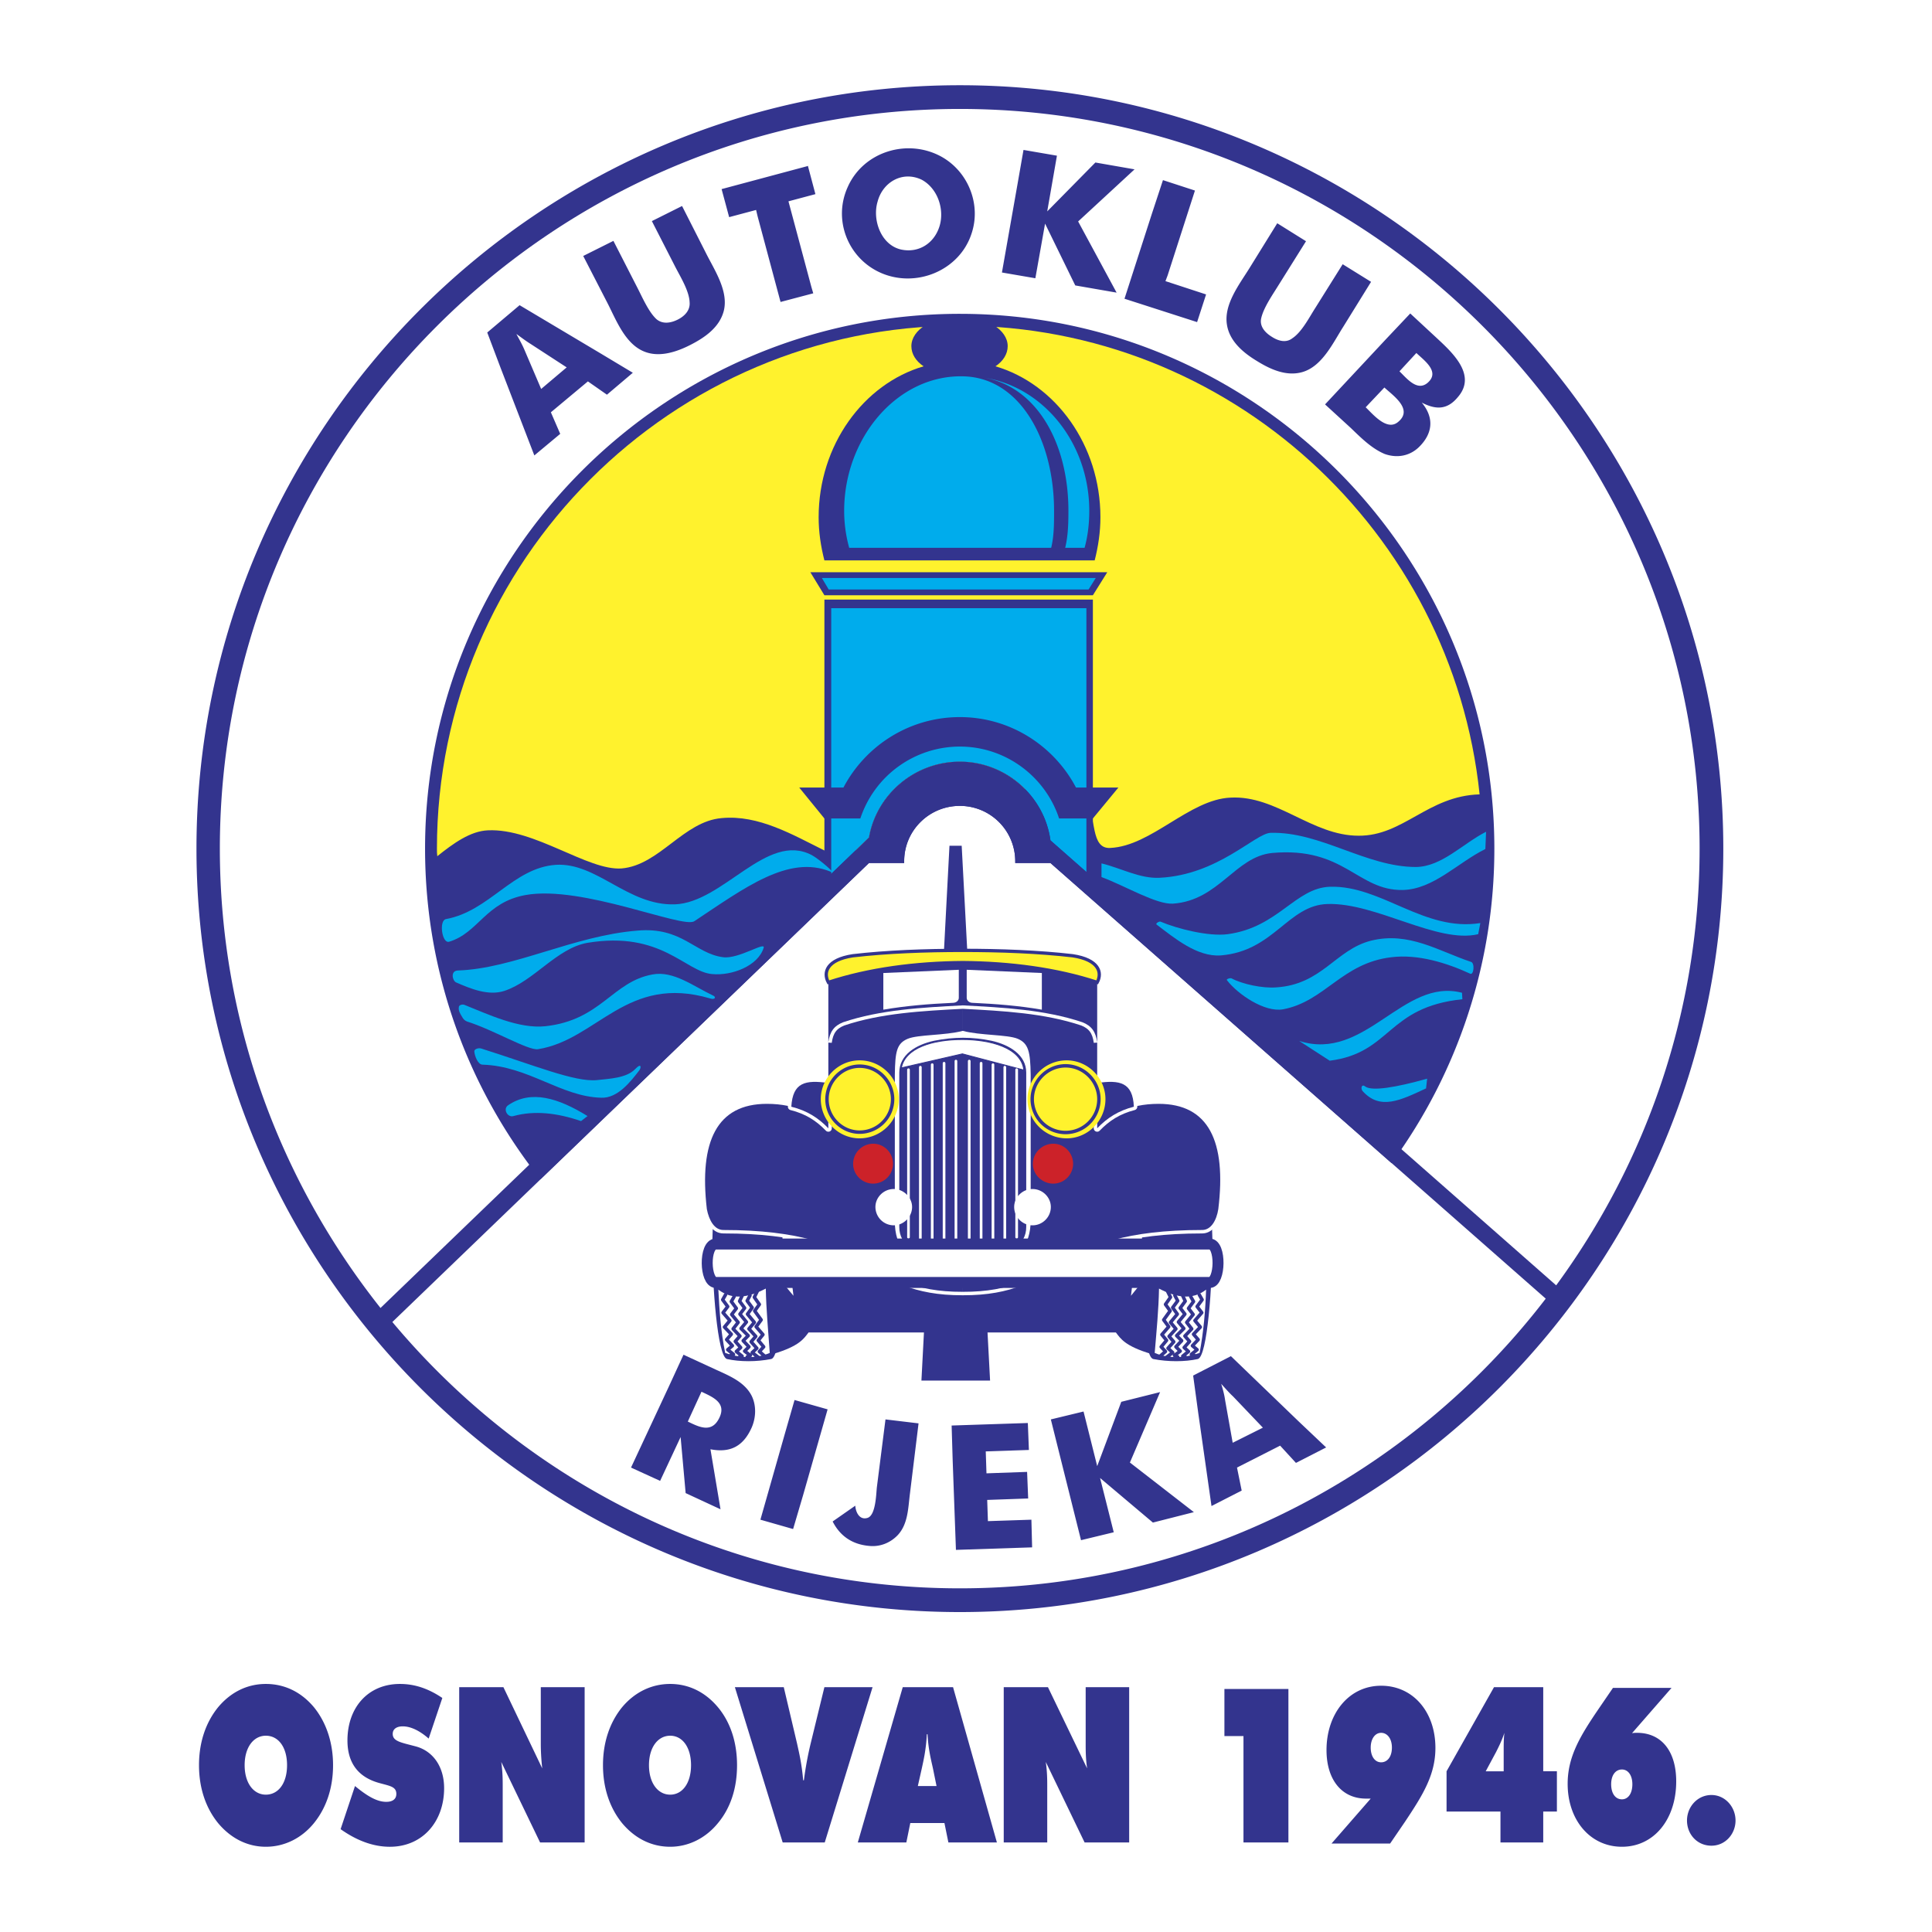
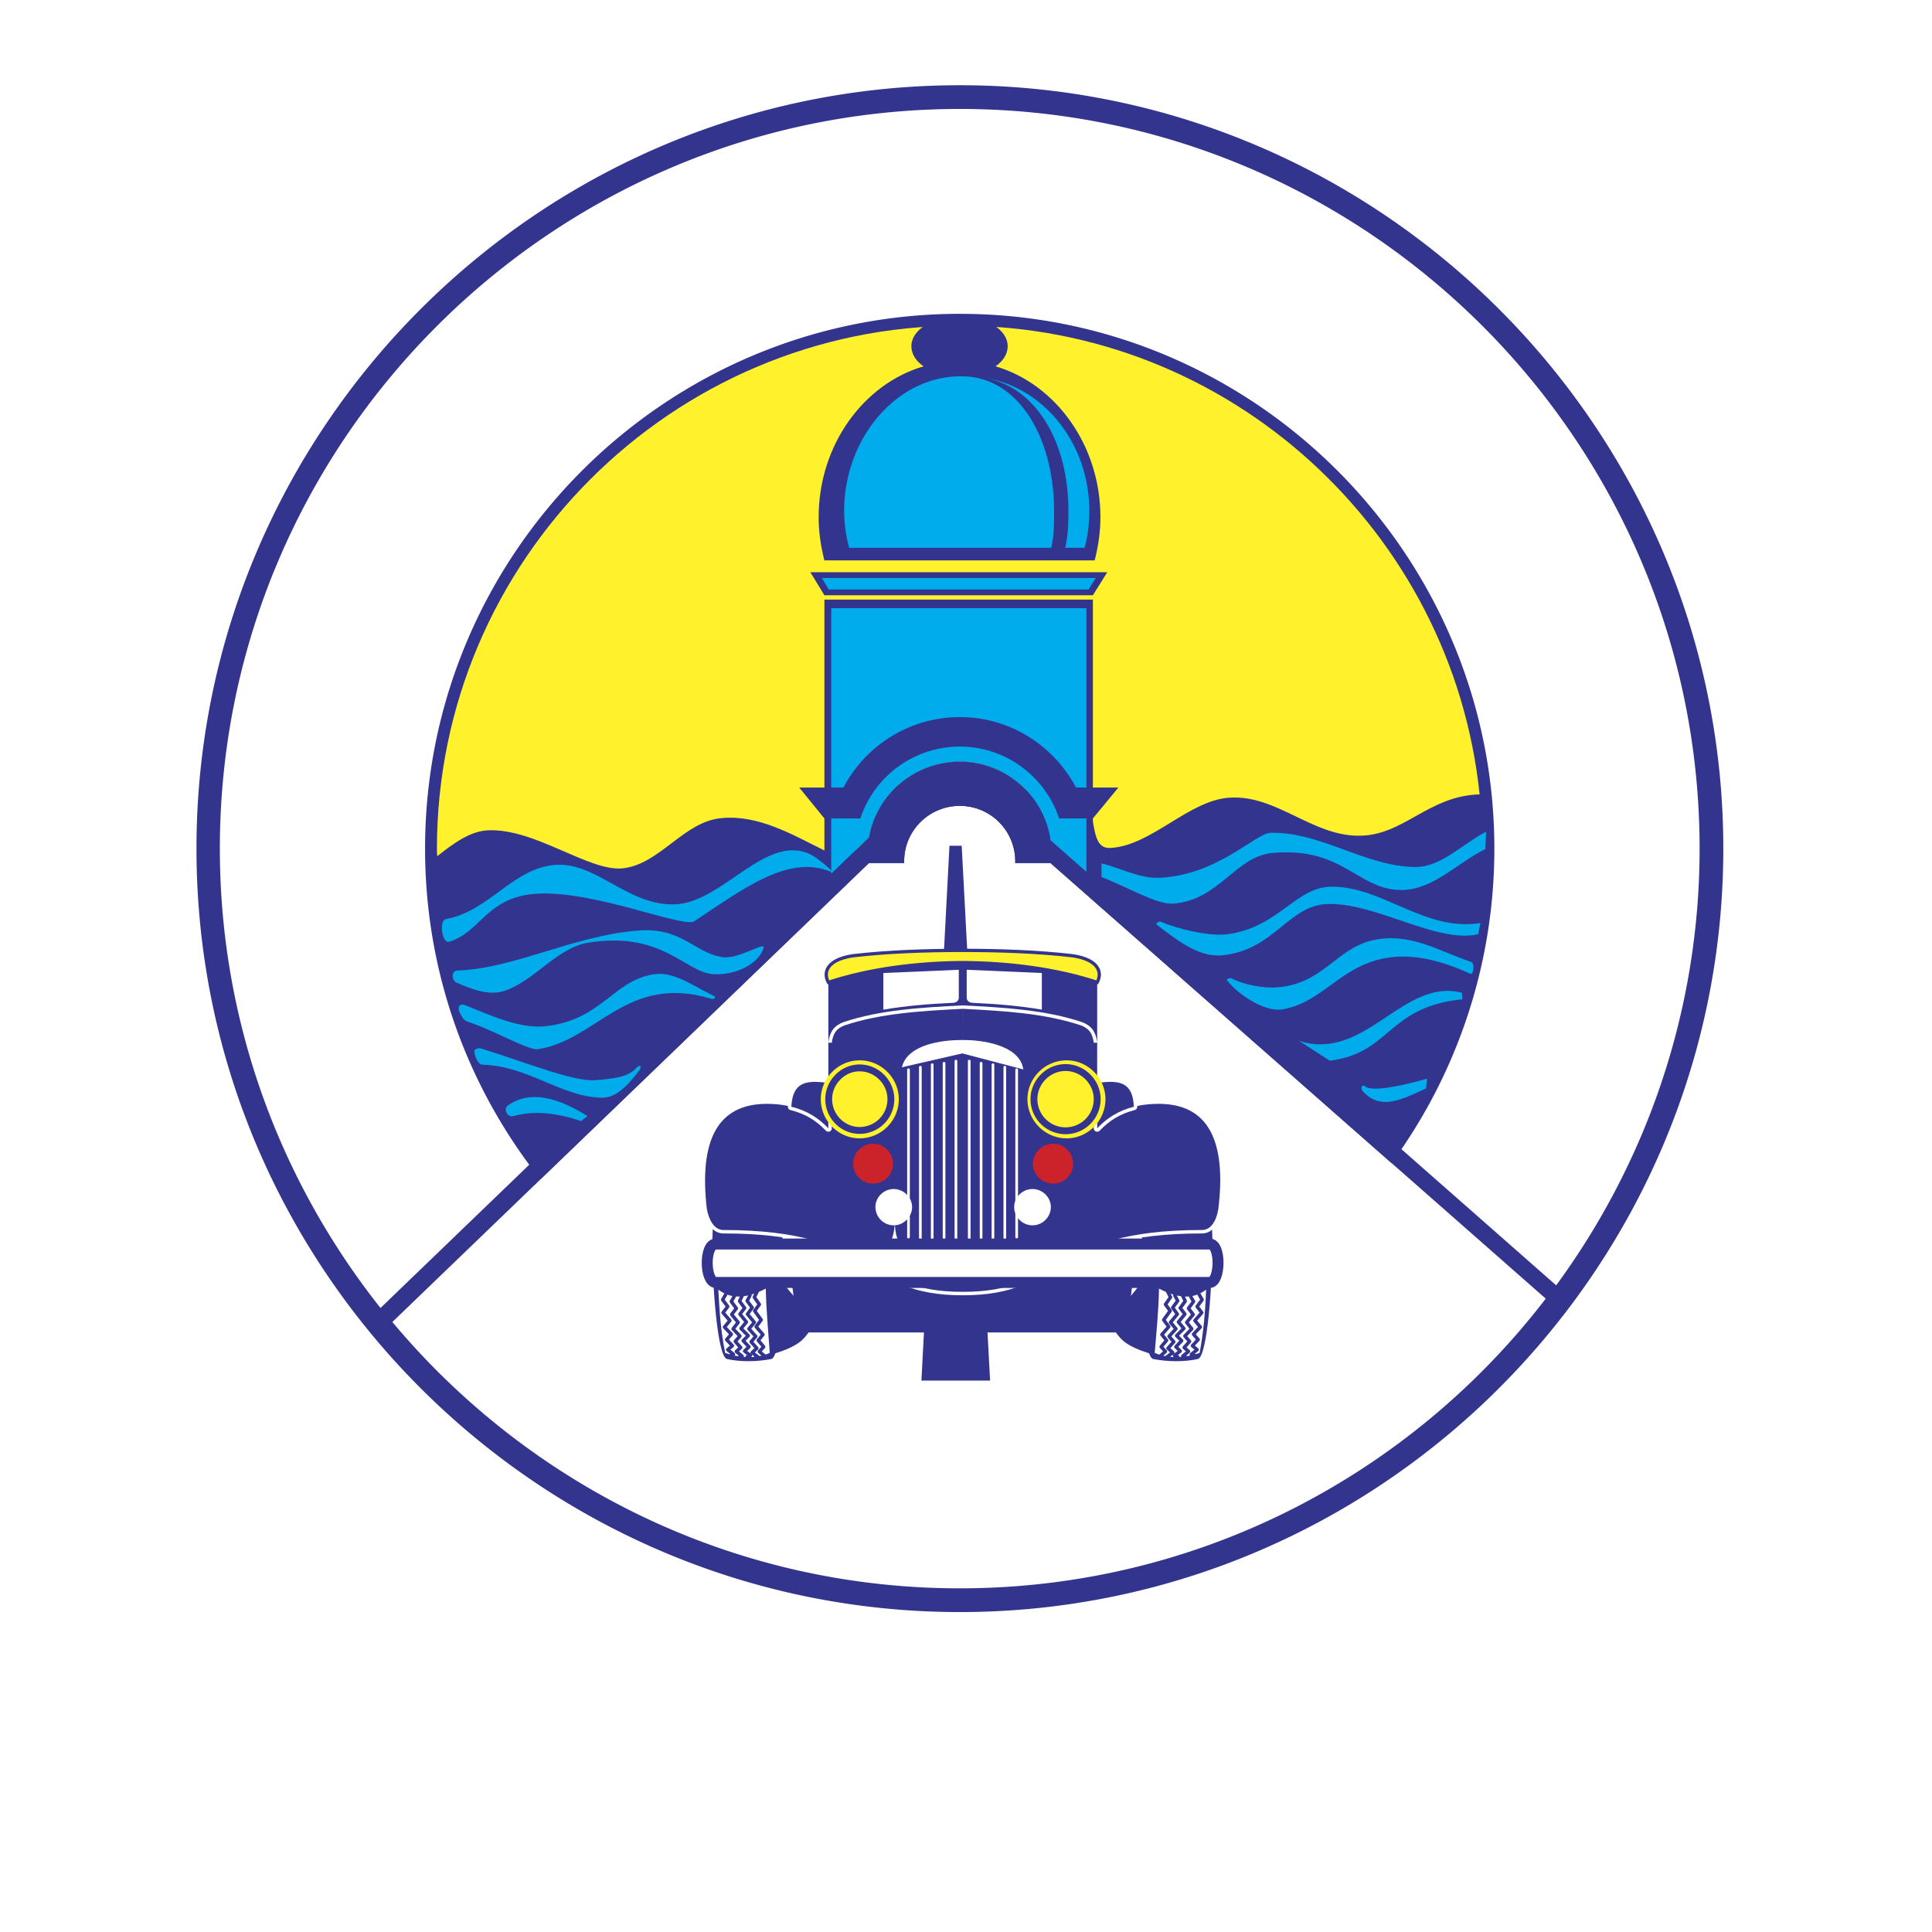
<svg xmlns="http://www.w3.org/2000/svg" width="2500" height="2500" viewBox="0 0 192.756 192.756">
  <path fill-rule="evenodd" clip-rule="evenodd" fill="#fff" d="M0 0h192.756v192.756H0V0z" />
  <path fill-rule="evenodd" clip-rule="evenodd" fill="#33348e" d="M94.729 84.383h1.219l2.833 53.359h-6.85l2.798-53.359z" />
  <path d="M95.768 31.311c29.369 0 53.324 23.955 53.324 53.359a52.996 52.996 0 0 1-10.256 31.377l-34.031-29.942h-3.514v-.18a5.525 5.525 0 0 0-5.523-5.522c-3.083 0-5.558 2.475-5.558 5.522v.18h-3.514L53.92 117.661c-7.208-9.072-11.511-20.548-11.511-32.991 0-29.405 23.954-53.359 53.359-53.359z" fill-rule="evenodd" clip-rule="evenodd" fill="#33348e" />
  <path d="M95.768 32.494c26.896 0 49.128 20.548 51.853 46.761-5.164.144-7.602 4.16-12.084 4.124-4.627 0-8.176-4.052-12.766-3.801-4.125.18-7.891 4.841-12.014 5.021-1.973.108-1.363-3.12-2.367-4.625l-13.447-2.69-7.315 7.567H82.25c-3.12-1.542-6.562-3.586-10.256-3.228-3.801.323-6.204 4.697-9.969 5.021-3.371.25-8.678-4.017-13.34-3.802-1.757.072-3.442 1.292-5.056 2.582-.036-.251-.036-.502-.036-.753-.001-28.725 23.451-52.177 52.175-52.177z" fill-rule="evenodd" clip-rule="evenodd" fill="#fff22d" />
  <path d="M82.25 59.819h26.788v27.755l-4.232-3.729c-.609-4.447-4.482-7.853-9.037-7.853-4.518 0-8.319 3.263-9.072 7.566l-4.446 4.267V59.819h-.001z" fill-rule="evenodd" clip-rule="evenodd" fill="#33348e" />
  <path d="M82.931 60.68h25.46v26.321l-3.586-3.156c-.609-4.447-4.482-7.853-9.037-7.853-4.518 0-8.319 3.263-9.072 7.566l-3.765 3.622v-26.5z" fill-rule="evenodd" clip-rule="evenodd" fill="#00acec" />
  <path fill-rule="evenodd" clip-rule="evenodd" fill="#33348e" d="M80.851 57.094h29.62l-1.434 2.295H82.25l-1.399-2.295z" />
  <path fill-rule="evenodd" clip-rule="evenodd" fill="#00acec" d="M81.999 57.668h27.325l-.719 1.147H82.68l-.681-1.147z" />
  <path d="M99.318 36.546c5.988 1.757 10.471 7.853 10.471 15.061 0 1.47-.215 2.905-.572 4.303H82.25c-.359-1.398-.574-2.833-.574-4.303 0-7.208 4.482-13.304 10.471-15.061-.753-.502-1.219-1.219-1.219-2.008 0-1.649 2.152-2.976 4.805-2.976 2.654 0 4.805 1.327 4.805 2.976-.001.789-.466 1.506-1.22 2.008z" fill-rule="evenodd" clip-rule="evenodd" fill="#33348e" />
  <path d="M96.234 37.55c5.594.215 8.93 6.419 8.93 13.412 0 1.291 0 2.51-.287 3.693H84.724a13.898 13.898 0 0 1-.502-3.693c0-7.316 5.379-13.663 12.012-13.412zm2.045.144c5.881.968 10.398 6.562 10.398 13.268 0 1.291-.143 2.51-.467 3.693h-1.936c.287-1.183.322-2.402.322-3.693.002-6.706-3.117-12.3-8.317-13.268z" fill-rule="evenodd" clip-rule="evenodd" fill="#00acec" />
  <path d="M95.768 74.486c4.591 0 8.535 3.012 9.898 7.172h3.371l2.545-3.084h-4.23c-2.188-4.16-6.562-7.029-11.583-7.029-5.056 0-9.431 2.869-11.618 7.029H79.74l2.51 3.084h3.586a10.458 10.458 0 0 1 9.932-7.172z" fill-rule="evenodd" clip-rule="evenodd" fill="#33348e" />
  <path d="M95.768 8.504c41.919 0 76.166 34.21 76.166 76.166 0 41.956-34.246 76.166-76.166 76.166-41.956 0-76.166-34.21-76.166-76.166.001-41.956 34.21-76.166 76.166-76.166zm0 71.898a5.526 5.526 0 0 1 5.523 5.522v.18h3.514l49.414 43.462c-13.482 17.571-34.711 28.902-58.451 28.902-22.735 0-43.067-10.363-56.622-26.571l47.55-45.793h3.514v-.18c0-3.047 2.475-5.522 5.558-5.522zm59.492 47.837l-50.455-44.394c-.609-4.447-4.482-7.853-9.037-7.853-4.518 0-8.319 3.263-9.072 7.566l-48.733 46.94c-10.005-12.623-16.029-28.545-16.029-45.829 0-40.665 33.17-73.799 73.835-73.799 40.628 0 73.8 33.135 73.8 73.799-.001 16.245-5.344 31.342-14.309 43.57z" fill-rule="evenodd" clip-rule="evenodd" fill="#33348e" />
  <path d="M109.896 86.14c1.938.466 3.838 1.542 5.811 1.435 5.809-.287 9.502-4.411 11.045-4.482 4.984-.144 9.537 3.407 14.521 3.407 2.582-.036 4.662-2.331 6.994-3.515l-.072 1.722c-2.762 1.362-5.164 4.016-8.248 4.088-4.518.071-5.809-4.339-13.018-3.694-3.693.359-5.307 4.734-9.896 5.056-1.65.108-4.734-1.757-7.137-2.653V86.14z" fill-rule="evenodd" clip-rule="evenodd" fill="#00acec" />
  <path d="M115.383 92.236c-.107-.107.252-.323.395-.287 1.686.717 4.807 1.506 6.707 1.255 5.057-.681 6.74-4.626 10.219-4.733 5.129-.144 9.396 4.518 14.99 3.622l-.215 1.112c-4.088.968-10.186-3.156-15.025-3.012-3.945.107-5.344 4.697-10.65 5.128-2.368.179-4.663-1.758-6.421-3.085z" fill-rule="evenodd" clip-rule="evenodd" fill="#00acec" />
  <path d="M146.76 95.966c.396.107.287 1.327-.07 1.184-2.332-1.076-5.199-1.973-7.854-1.649-4.949.573-6.635 4.41-10.83 5.199-1.828.322-4.482-1.47-5.594-2.904-.107-.108.322-.251.467-.18 1.074.573 3.084 1.004 4.445.896 4.59-.287 5.918-3.765 9.467-4.662 3.766-.933 6.742 1.04 9.969 2.116zM129.619 103.854l3.049 1.973c6.168-.789 5.666-5.343 13.232-6.132l-.035-.646c-5.883-1.541-9.646 6.922-16.246 4.805zM136.219 108.409c-.395-.322-.467.215-.287.43 1.756 1.973 3.801.933 6.346-.25l.109-.969c-3.192.897-5.487 1.255-6.168.789zM44.489 91.698c-.717.144-.394 2.475.323 2.259 2.94-.896 3.622-3.945 7.638-4.662 5.63-1.004 15.635 3.371 16.818 2.618 4.984-3.299 9.396-6.67 13.591-4.949.717.323-1.184-1.291-1.865-1.649-4.482-2.367-8.822 4.733-13.663 4.913-4.697.144-7.782-4.195-11.869-3.944-4.267.286-6.634 4.626-10.973 5.414zM45.493 98.01c-.359-.18-.574-1.147.179-1.184 5.558-.179 11.583-3.479 17.93-3.98 4.447-.394 5.738 2.295 8.535 2.654 1.542.215 4.267-1.614 4.052-.933-.574 1.829-3.191 2.797-5.128 2.617-2.689-.215-5.057-4.339-12.443-3.12-3.084.538-5.343 3.837-8.319 4.805-1.579.503-3.336-.214-4.806-.859zM58.618 111.35l-.646.502c-2.402-.825-4.662-1.075-6.742-.502-.609.179-1.076-.717-.538-1.076 2.296-1.578 5.021-.717 7.926 1.076zM48.003 104.608c-.251-.072-.682.035-.682.286.036.466.358 1.327.825 1.327 4.59.144 7.817 3.191 11.833 3.299 1.649.072 2.94-1.613 3.801-2.725.215-.287.215-.789-.395-.144-.896.932-2.618.968-3.837 1.111-2.185.217-6.309-1.504-11.545-3.154z" fill-rule="evenodd" clip-rule="evenodd" fill="#00acec" />
  <path d="M46.282 100.233c-.18-.036-.502.035-.502.251-.071.322.144.681.323.968.108.215.287.395.502.467 2.618.824 6.096 2.904 7.064 2.761 5.917-.933 8.857-7.53 17.212-5.056.43.143.646-.144.215-.323-1.901-.896-3.909-2.475-5.989-2.08-4.016.718-5.128 4.555-10.686 5.164-2.652.287-5.701-1.184-8.139-2.152z" fill-rule="evenodd" clip-rule="evenodd" fill="#00acec" />
  <path d="M80.671 132.938c-.466.609-.896 1.362-3.55 2.151l.789-7.315 1.255 1.506-.18-1.506h34.032l-.18 1.506 1.219-1.506.824 7.315c-2.652-.789-3.084-1.542-3.549-2.151h-30.66z" fill-rule="evenodd" clip-rule="evenodd" fill="#33348e" />
  <path d="M119.508 135.591c-1.291.287-2.977.287-4.447 0-1.039-.215-1.039-7.531-1.146-11.332.107-3.729.178-10.829 1.146-11.296 1.291-.573 3.121-.717 4.41 0 1.436.933 1.363 7.566 1.508 11.225-.038 3.872-.502 11.152-1.471 11.403zm-46.977 0c1.291.287 2.941.287 4.411 0 1.04-.215 1.04-7.531 1.147-11.332-.107-3.729-.144-10.829-1.147-11.296-1.255-.573-3.12-.717-4.411 0-1.434.933-1.327 7.566-1.47 11.225 0 3.872.502 11.152 1.47 11.403z" fill-rule="evenodd" clip-rule="evenodd" fill="#33348e" />
  <path d="M115.635 128.562c1.758.932 3.371 1.147 4.697.107-.072 2.115-.25 4.195-.645 6.312-1.328.466-2.977.645-4.482 0 .178-2.116.395-4.339.43-6.419zm-39.231 0c-1.793.932-3.371 1.147-4.734.107.108 2.115.251 4.195.682 6.312 1.291.466 2.977.645 4.446 0-.143-2.116-.358-4.339-.394-6.419z" fill-rule="evenodd" clip-rule="evenodd" fill="#fff" />
  <path d="M119.65 129.172l.287.502-.502.681.467.61-.682.789.537.646-.68.717.465.538-.574.609.467.395-.574.466.287.108m-.357-5.882l.287.502-.502.682.465.609-.645.789.502.646-.682.717.467.537-.539.61.432.395-.574.466.287.107m-.287-6.132l.25.538-.502.682.467.609-.646.789.539.645-.717.718.502.502-.574.609.43.431-.574.431.324.144m-.288-6.134l.287.538-.502.682.465.646-.682.824.539.646-.682.752.467.538-.574.646.467.431-.609.466.322.107m-.215-6.67l.285.574-.502.717.467.646-.645.896.502.682-.682.789.467.573-.539.646.43.467-.572.502.287.107m-43.606-6.276l-.287.502.502.681-.466.61.681.789-.538.646.681.717-.466.538.574.609-.466.395.574.466-.287.108m.359-5.882l-.287.502.502.682-.466.609.646.789-.502.646.681.717-.466.537.538.61-.431.395.574.466-.287.107m.286-6.132l-.25.538.502.682-.466.609.646.789-.538.645.717.718-.502.502.574.609-.43.431.573.431-.322.144m.286-6.134l-.287.538.502.682-.466.646.682.824-.538.646.681.752-.466.538.573.646-.466.431.609.466-.322.107m.214-6.67l-.287.574.502.717-.466.646.646.896-.502.682.681.789-.466.573.538.646-.43.467.574.502-.287.107" fill="none" stroke="#33348e" stroke-width=".343" stroke-linecap="round" stroke-linejoin="round" stroke-miterlimit="2.613" />
  <path d="M96.055 128.885c9.898.036 8.607-6.168 23.882-6.168.896 0 1.436-.968 1.613-2.08.826-6.777-.967-10.507-5.951-10.507-3.049 0-4.842 1.148-6.133 2.439v-8.571c-.107-.86-.537-1.649-1.291-1.937-3.729-1.291-7.602-1.47-12.121-1.793v28.617h.001zm0 0c-9.897.036-8.642-6.168-23.883-6.168-.896 0-1.434-.968-1.649-2.08-.789-6.777 1.004-10.507 5.989-10.507 3.048 0 4.841 1.148 6.132 2.439v-8.571c.071-.86.502-1.649 1.291-1.937 3.729-1.291 7.603-1.47 12.121-1.793v28.617h-.001z" fill="none" stroke="#fff" stroke-width=".686" stroke-linecap="round" stroke-linejoin="round" stroke-miterlimit="2.613" />
  <path d="M96.055 128.885c9.898.036 8.607-6.168 23.882-6.168.896 0 1.436-.968 1.613-2.08.826-6.777-.967-10.507-5.951-10.507-3.049 0-4.842 1.148-6.133 2.439v-8.571c-.107-.86-.537-1.649-1.291-1.937-3.729-1.291-7.602-1.47-12.121-1.793v28.617h.001zm0 0c-9.897.036-8.642-6.168-23.883-6.168-.896 0-1.434-.968-1.649-2.08-.789-6.777 1.004-10.507 5.989-10.507 3.048 0 4.841 1.148 6.132 2.439v-8.571c.071-.86.502-1.649 1.291-1.937 3.729-1.291 7.603-1.47 12.121-1.793v28.617h-.001z" fill-rule="evenodd" clip-rule="evenodd" fill="#33348e" />
  <path d="M109.467 103.998V98.01c-3.479-1.147-8.713-1.937-13.412-1.973v4.268c4.052.215 8.212.431 11.941 1.686.897.358 1.328.932 1.471 2.007zm-26.823 0V98.01c3.442-1.147 8.713-1.937 13.411-1.973v4.268c-4.052.215-8.212.431-11.941 1.686-.897.358-1.327.932-1.47 2.007z" fill="none" stroke="#fff" stroke-width=".686" stroke-miterlimit="2.613" />
  <path d="M109.467 103.998V98.01c-3.479-1.147-8.713-1.937-13.412-1.973v4.268c4.052.215 8.212.431 11.941 1.686.897.358 1.328.932 1.471 2.007zm-26.823 0V98.01c3.442-1.147 8.713-1.937 13.411-1.973v4.268c-4.052.215-8.212.431-11.941 1.686-.897.358-1.327.932-1.47 2.007z" fill-rule="evenodd" clip-rule="evenodd" fill="#33348e" />
  <path d="M103.945 100.735v-3.658l-7.496-.322v2.797c0 .251.215.502.609.502 2.296.107 4.628.287 6.887.681zm-15.815 0v-3.658l7.53-.322v2.797c0 .251-.215.502-.609.502-2.331.107-4.626.287-6.921.681z" fill-rule="evenodd" clip-rule="evenodd" fill="#fff" />
  <path d="M109.467 108.05c2.26-.322 3.551-.071 3.658 2.367-1.543.395-2.654 1.111-3.658 2.152v-4.519zm-26.823 0c-2.295-.322-3.55-.071-3.694 2.367 1.578.395 2.689 1.111 3.694 2.152v-4.519z" fill="none" stroke="#fff" stroke-width=".686" stroke-linecap="round" stroke-linejoin="round" stroke-miterlimit="2.613" />
  <path d="M109.467 108.05c2.26-.322 3.551-.071 3.658 2.367-1.543.395-2.654 1.111-3.658 2.152v-4.519zm-26.823 0c-2.295-.322-3.55-.071-3.694 2.367 1.578.395 2.689 1.111 3.694 2.152v-4.519z" fill-rule="evenodd" clip-rule="evenodd" fill="#33348e" />
  <path d="M93.294 125.944c-2.726.036-4.017-1.542-4.017-4.088v-14.631c.036-2.295.179-3.119 1.291-3.586 1.04-.431 3.729-.322 5.486-.789 1.757.467 4.447.358 5.486.789 1.076.467 1.256 1.291 1.291 3.586v14.523c0 2.546-1.326 4.231-4.051 4.195h-5.486v.001z" fill="none" stroke="#33348e" stroke-width=".327" stroke-miterlimit="2.613" />
-   <path d="M93.294 125.944c-2.726.036-4.017-1.542-4.017-4.088v-14.631c.036-2.295.179-3.119 1.291-3.586 1.04-.431 3.729-.322 5.486-.789 1.757.467 4.447.358 5.486.789 1.076.467 1.256 1.291 1.291 3.586v14.523c0 2.546-1.326 4.231-4.051 4.195h-5.486v.001z" fill-rule="evenodd" clip-rule="evenodd" fill="#fff" />
+   <path d="M93.294 125.944c-2.726.036-4.017-1.542-4.017-4.088v-14.631v14.523c0 2.546-1.326 4.231-4.051 4.195h-5.486v.001z" fill-rule="evenodd" clip-rule="evenodd" fill="#fff" />
  <path d="M93.222 103.998c1.972-.394 3.766-.394 5.667 0 1.756.395 3.334 1.362 3.334 3.013v15.42c0 1.649-1.578 2.581-3.334 3.012-1.793.395-3.766.395-5.667 0-1.793-.395-3.335-1.362-3.335-3.012v-15.42c0-1.651 1.542-2.618 3.335-3.013z" fill-rule="evenodd" clip-rule="evenodd" fill="#33348e" stroke="#33348e" stroke-width=".328" stroke-miterlimit="2.613" />
  <path d="M89.923 106.544l6.096-1.398 6.131 1.614c-.25-2.26-3.406-3.048-6.131-3.048-2.976 0-5.701.824-6.096 2.832z" fill-rule="evenodd" clip-rule="evenodd" fill="#fff" stroke="#33348e" stroke-width=".093" stroke-linecap="round" stroke-linejoin="round" stroke-miterlimit="2.613" />
  <path d="M101.434 106.724v16.711m-1.184-16.962v18.037m-1.182-18.288v18.646m-1.183-18.79v19.006m-1.184-19.221v19.328m-6.061-18.467v16.711m1.184-16.962v18.037m1.183-18.288v18.646m1.183-18.79v19.006m1.184-19.221v19.328" fill="none" stroke="#fff" stroke-width=".266" stroke-linecap="round" stroke-linejoin="round" stroke-miterlimit="2.613" />
  <path d="M96.055 96.037c-4.733.036-9.359.646-13.411 1.973-.538-1.004-.144-2.259 2.438-2.653 3.407-.395 7.244-.538 10.973-.538 3.73 0 7.566.144 10.974.538 2.58.394 2.975 1.649 2.438 2.653-4.053-1.327-8.678-1.937-13.412-1.973z" fill-rule="evenodd" clip-rule="evenodd" fill="#fff22d" stroke="#33348e" stroke-width=".328" stroke-miterlimit="2.613" />
  <path d="M71.419 127.952c-1.111 0-1.183-3.837 0-3.837h49.272c1.146 0 1.074 3.837 0 3.837H71.419z" fill-rule="evenodd" clip-rule="evenodd" fill="#fff" stroke="#33348e" stroke-width="1.094" stroke-miterlimit="2.613" />
  <path d="M106.418 105.791c-2.15 0-3.908 1.757-3.908 3.873a3.919 3.919 0 0 0 3.908 3.909c2.117 0 3.873-1.758 3.873-3.909 0-2.116-1.756-3.873-3.873-3.873zm-20.654 0c2.151 0 3.909 1.757 3.909 3.873a3.918 3.918 0 0 1-3.909 3.909c-2.116 0-3.873-1.758-3.873-3.909 0-2.116 1.757-3.873 3.873-3.873z" fill-rule="evenodd" clip-rule="evenodd" fill="#fff22d" />
  <path d="M85.764 106.544c1.721 0 3.12 1.435 3.12 3.12a3.121 3.121 0 0 1-3.12 3.12c-1.686 0-3.084-1.398-3.084-3.12 0-1.685 1.398-3.12 3.084-3.12zm20.547-.035c-1.721 0-3.154 1.434-3.154 3.155a3.16 3.16 0 0 0 3.154 3.155 3.159 3.159 0 0 0 3.156-3.155c0-1.722-1.434-3.155-3.156-3.155z" fill="none" stroke="#33348e" stroke-width=".686" stroke-linecap="round" stroke-linejoin="round" stroke-miterlimit="2.613" />
-   <path d="M85.764 106.544c1.721 0 3.12 1.435 3.12 3.12a3.121 3.121 0 0 1-3.12 3.12c-1.686 0-3.084-1.398-3.084-3.12 0-1.685 1.398-3.12 3.084-3.12zm20.547-.035c-1.721 0-3.154 1.434-3.154 3.155a3.16 3.16 0 0 0 3.154 3.155 3.159 3.159 0 0 0 3.156-3.155c0-1.722-1.434-3.155-3.156-3.155z" fill-rule="evenodd" clip-rule="evenodd" fill="#fff22d" />
  <path d="M103.012 118.629c-1.004 0-1.828.825-1.828 1.793 0 1.005.824 1.829 1.828 1.829s1.83-.824 1.83-1.829c0-.968-.826-1.793-1.83-1.793zm-13.842 0c.968 0 1.829.825 1.829 1.793 0 1.005-.861 1.829-1.829 1.829a1.836 1.836 0 0 1-1.829-1.829c0-.968.825-1.793 1.829-1.793z" fill-rule="evenodd" clip-rule="evenodd" fill="#fff" />
  <path d="M105.092 114.11c-1.111 0-2.043.896-2.043 2.009 0 1.075.932 1.972 2.043 1.972a1.99 1.99 0 0 0 1.973-1.972c-.001-1.112-.897-2.009-1.973-2.009zm-17.966 0c1.075 0 1.972.896 1.972 2.009a1.99 1.99 0 0 1-1.972 1.972c-1.112 0-2.009-.896-2.009-1.972a2.007 2.007 0 0 1 2.009-2.009z" fill-rule="evenodd" clip-rule="evenodd" fill="#cc2229" />
-   <path d="M68.623 141.83c1.112.538 2.367 1.184 3.12-.323.789-1.541-.609-2.115-1.757-2.653l-1.363 2.976zm-5.666 4.59l3.766-8.068 1.47-3.191 3.191 1.471c1.327.609 2.869 1.219 3.586 2.581.502.969.466 2.188.036 3.192-.825 1.864-2.116 2.581-4.124 2.188l1.004 5.988-3.479-1.614-.502-5.594-2.044 4.375-2.904-1.328zm12.909 5.2l2.438-8.57.968-3.371 3.299.933-2.438 8.534-1.004 3.406-3.263-.932zm12.479-10.005l3.299.395-.861 7.028c-.179 1.398-.179 3.012-1.219 4.124-.753.788-1.792 1.183-2.833 1.075-1.686-.144-2.905-.968-3.658-2.438l2.259-1.577c.036.609.395 1.47 1.219 1.219s.861-2.366.933-3.048l.861-6.778zm7.029 13.017l-.323-8.857-.107-3.55 7.603-.251.107 2.689-4.305.144.072 2.188 4.053-.144.107 2.653-4.088.144.072 2.116 4.338-.144.072 2.761-7.601.251zm12.48-.968l-2.152-8.606-.859-3.442 3.262-.789 1.363 5.45 2.402-6.418 3.873-.969-3.012 7.028 6.383 4.949-4.088 1.04-5.271-4.447 1.363 5.415-3.264.789zm13.017-3.407l-1.328-9.323-.502-3.693 3.766-1.937 6.777 6.526 2.725 2.582-3.012 1.542-1.578-1.721-4.303 2.187.467 2.296-3.012 1.541zm2.115-6.311l3.012-1.507-2.977-3.119c-.395-.359-.789-.825-1.184-1.255.18.573.322 1.111.395 1.649l.754 4.232zM53.311 45.439l-3.371-8.75-1.327-3.515 3.228-2.725 8.068 4.805 3.228 1.937-2.582 2.188-1.9-1.327-3.694 3.083.932 2.152-2.582 2.152zm.681-6.633l2.546-2.152-3.585-2.331c-.466-.287-.933-.645-1.435-1.004.287.538.574 1.04.789 1.542l1.685 3.945zm4.196-13.268l3.012-1.506 2.367 4.626c.502.968 1.147 2.475 1.936 3.191.646.538 1.471.359 2.116.036s1.255-.896 1.184-1.722c-.036-1.111-.897-2.51-1.399-3.478l-2.367-4.626 3.012-1.506 2.403 4.733c.825 1.649 2.259 3.766 1.757 5.738-.43 1.649-1.9 2.654-3.299 3.371-1.398.718-3.12 1.291-4.626.682-1.901-.753-2.797-3.12-3.658-4.806l-2.438-4.733zm19.687 4.589l-2.295-8.57-.144-.61-2.689.717-.753-2.797 8.57-2.295.036-.036.753 2.833-2.689.717 2.295 8.57.179.609-3.263.862zm15.885-7.638c.466-1.649-.215-3.693-1.793-4.554-1.937-.933-3.909.25-4.411 2.188-.538 1.792.323 4.303 2.331 4.769 1.793.394 3.371-.645 3.873-2.403zm3.156.861c-1.219 3.658-5.522 5.415-9.036 3.873-3.264-1.435-4.805-5.272-3.299-8.571 1.578-3.55 5.989-4.877 9.359-3.012 2.689 1.506 3.98 4.805 2.976 7.71zm3.047 3.837l1.543-8.75.609-3.479 3.336.574-.969 5.558 4.805-4.877 3.908.682-5.629 5.199 3.838 7.101-4.125-.717-3.012-6.168-.969 5.451-3.335-.574zm12.228 2.618l2.727-8.463 1.111-3.371 3.191 1.04-2.725 8.463-.217.574 4.053 1.327-.896 2.761-7.244-2.331zm15.241-7.531l2.869 1.793-2.76 4.411c-.574.932-1.508 2.259-1.723 3.335-.143.789.432 1.398 1.076 1.792.609.395 1.398.646 2.043.144.934-.609 1.686-2.08 2.26-2.976l2.762-4.411 2.832 1.757-2.797 4.519c-1.004 1.578-2.08 3.909-4.051 4.482-1.615.466-3.229-.287-4.555-1.112-1.363-.825-2.725-1.972-2.977-3.622-.322-2.008 1.219-3.98 2.223-5.594l2.798-4.518zm8.822 18.36c.717.681 2.115 2.403 3.227 1.47 1.543-1.255-.465-2.618-1.361-3.442l-1.866 1.972zm-4.053-.286l6.061-6.491 2.439-2.582 2.475 2.295c1.576 1.47 4.23 3.765 2.295 6.024-1.076 1.326-2.225 1.291-3.623.573 1.256 1.506 1.111 3.084-.287 4.447-.932.896-2.188 1.112-3.406.681-1.291-.538-2.367-1.613-3.371-2.582l-2.583-2.365zm7.424-3.3c.682.646 1.721 2.008 2.762 1.183 1.361-1.111-.287-2.259-1.076-3.012l-1.686 1.829zM33.229 176.112c0-2.26-.682-4.268-1.9-5.773-1.255-1.506-2.905-2.331-4.806-2.331-1.864 0-3.514.825-4.769 2.331-1.219 1.506-1.9 3.479-1.9 5.773s.681 4.267 1.9 5.773c1.255 1.506 2.905 2.366 4.769 2.366 1.865 0 3.586-.86 4.806-2.366 1.218-1.506 1.9-3.478 1.9-5.773zm-6.706 2.941c-1.219 0-2.115-1.147-2.115-2.94s.896-2.94 2.115-2.94c1.255 0 2.116 1.147 2.116 2.94s-.861 2.94-2.116 2.94zM33.982 182.495c1.614 1.147 3.263 1.757 4.913 1.757 3.263 0 5.415-2.51 5.415-5.845 0-2.152-1.112-3.693-2.798-4.16-1.47-.395-2.33-.502-2.33-1.255 0-.466.358-.753 1.004-.753.789 0 1.686.43 2.582 1.219l1.363-4.052c-1.435-.968-2.797-1.398-4.231-1.398-3.191 0-5.235 2.366-5.235 5.63 0 2.259 1.076 3.693 3.228 4.268 1.04.287 1.649.358 1.649 1.075 0 .503-.358.789-1.004.789-.933 0-1.901-.573-3.12-1.577l-1.436 4.302zM45.816 183.822h4.339v-5.595c0-.609 0-1.435-.144-2.438l3.873 8.033h4.446v-15.491h-4.375v5.629c0 .682.036 1.507.144 2.475l-3.873-8.104h-4.411v15.491h.001zM73.535 176.112c0-2.26-.646-4.268-1.9-5.773s-2.905-2.331-4.77-2.331-3.55.825-4.805 2.331c-1.219 1.506-1.9 3.479-1.9 5.773s.682 4.267 1.9 5.773c1.255 1.506 2.905 2.366 4.805 2.366 1.829 0 3.55-.86 4.77-2.366 1.255-1.506 1.9-3.478 1.9-5.773zm-6.67 2.941c-1.219 0-2.116-1.147-2.116-2.94s.896-2.94 2.116-2.94c1.22 0 2.08 1.147 2.08 2.94s-.86 2.94-2.08 2.94zM78.089 183.822h4.196l4.77-15.491H82.25l-1.399 5.737a34.578 34.578 0 0 0-.646 3.55h-.072c-.144-1.686-.43-2.833-.609-3.658l-1.327-5.629H73.32l4.769 15.491zM85.584 183.822h4.841l.395-1.937h3.407l.394 1.937h4.84l-4.374-15.491h-5.02l-4.483 15.491zm5.989-5.63l.395-1.758c.179-.824.43-1.9.502-3.406h.072c.072 1.506.358 2.582.538 3.406l.358 1.758h-1.865zM100.143 183.822h4.34v-5.595c0-.609 0-1.435-.145-2.438l3.873 8.033h4.447v-15.491h-4.34v5.629c0 .682 0 1.507.145 2.475l-3.908-8.104h-4.412v15.491zM124.062 173.208v10.614h4.483V168.51h-6.385v4.698h1.902zM136.756 179.447l-3.908 4.482h5.846l1.469-2.151c1.793-2.69 3.049-4.698 3.049-7.388 0-3.586-2.223-6.204-5.416-6.204-3.227 0-5.449 2.798-5.449 6.419 0 2.941 1.506 4.842 3.943 4.842h.466zm1.039-6.562c.611 0 1.076.573 1.076 1.47 0 .933-.465 1.471-1.076 1.471-.609 0-1.039-.574-1.039-1.471 0-.861.43-1.47 1.039-1.47zM148.23 176.722l1.041-1.937c.215-.431.537-1.04.824-1.9-.072.609-.072 1.147-.072 1.721v2.116h-1.793zm1.471 7.1h4.268v-3.084h1.363v-4.017h-1.363v-8.391h-4.912l-4.734 8.391v4.017h5.379v3.084h-.001zM162.826 172.921l3.943-4.519h-5.844l-1.471 2.151c-1.828 2.689-3.049 4.733-3.049 7.423 0 3.586 2.225 6.275 5.416 6.275s5.414-2.726 5.414-6.526c0-3.012-1.471-4.841-3.908-4.841-.179.001-.321.001-.501.037zm-1.004 6.598c-.646 0-1.076-.574-1.076-1.506 0-.896.43-1.471 1.076-1.471.609 0 1.039.574 1.039 1.471 0 .931-.429 1.506-1.039 1.506zM168.312 181.634c0 1.363 1.004 2.511 2.438 2.511 1.4 0 2.404-1.184 2.404-2.511 0-1.362-1.041-2.546-2.404-2.546-1.398 0-2.438 1.183-2.438 2.546z" fill-rule="evenodd" clip-rule="evenodd" fill="#33348e" />
</svg>